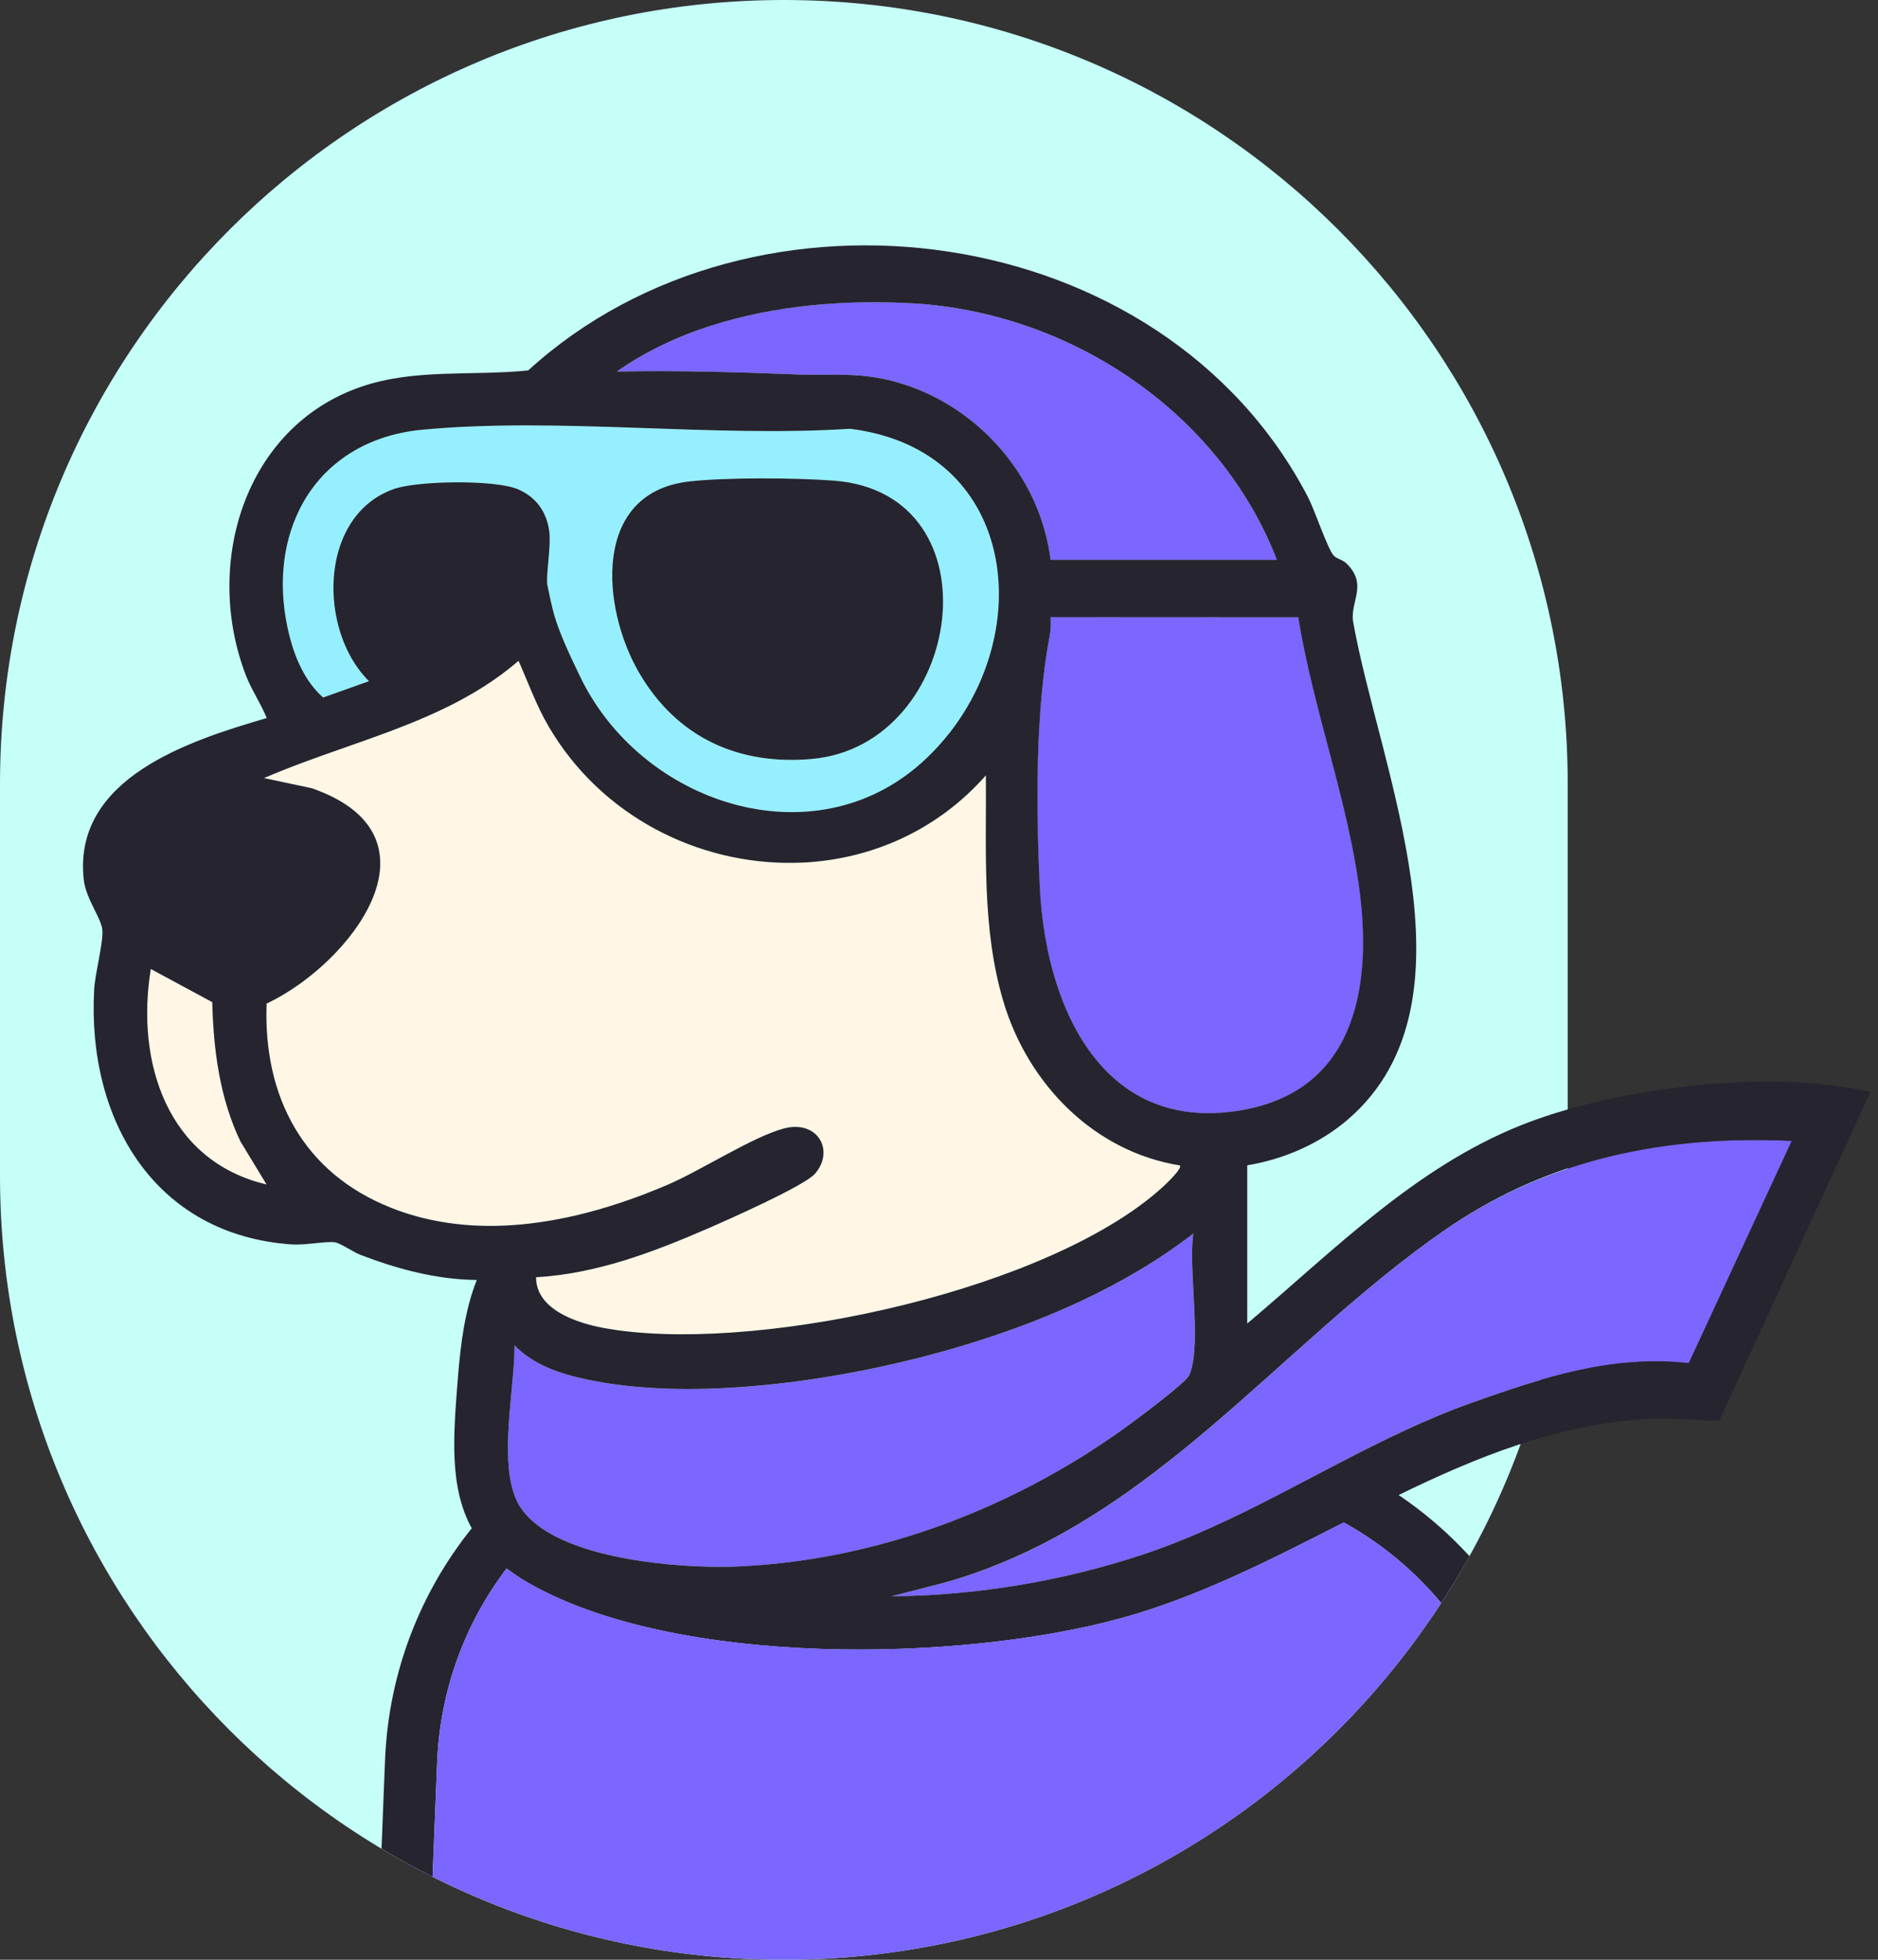
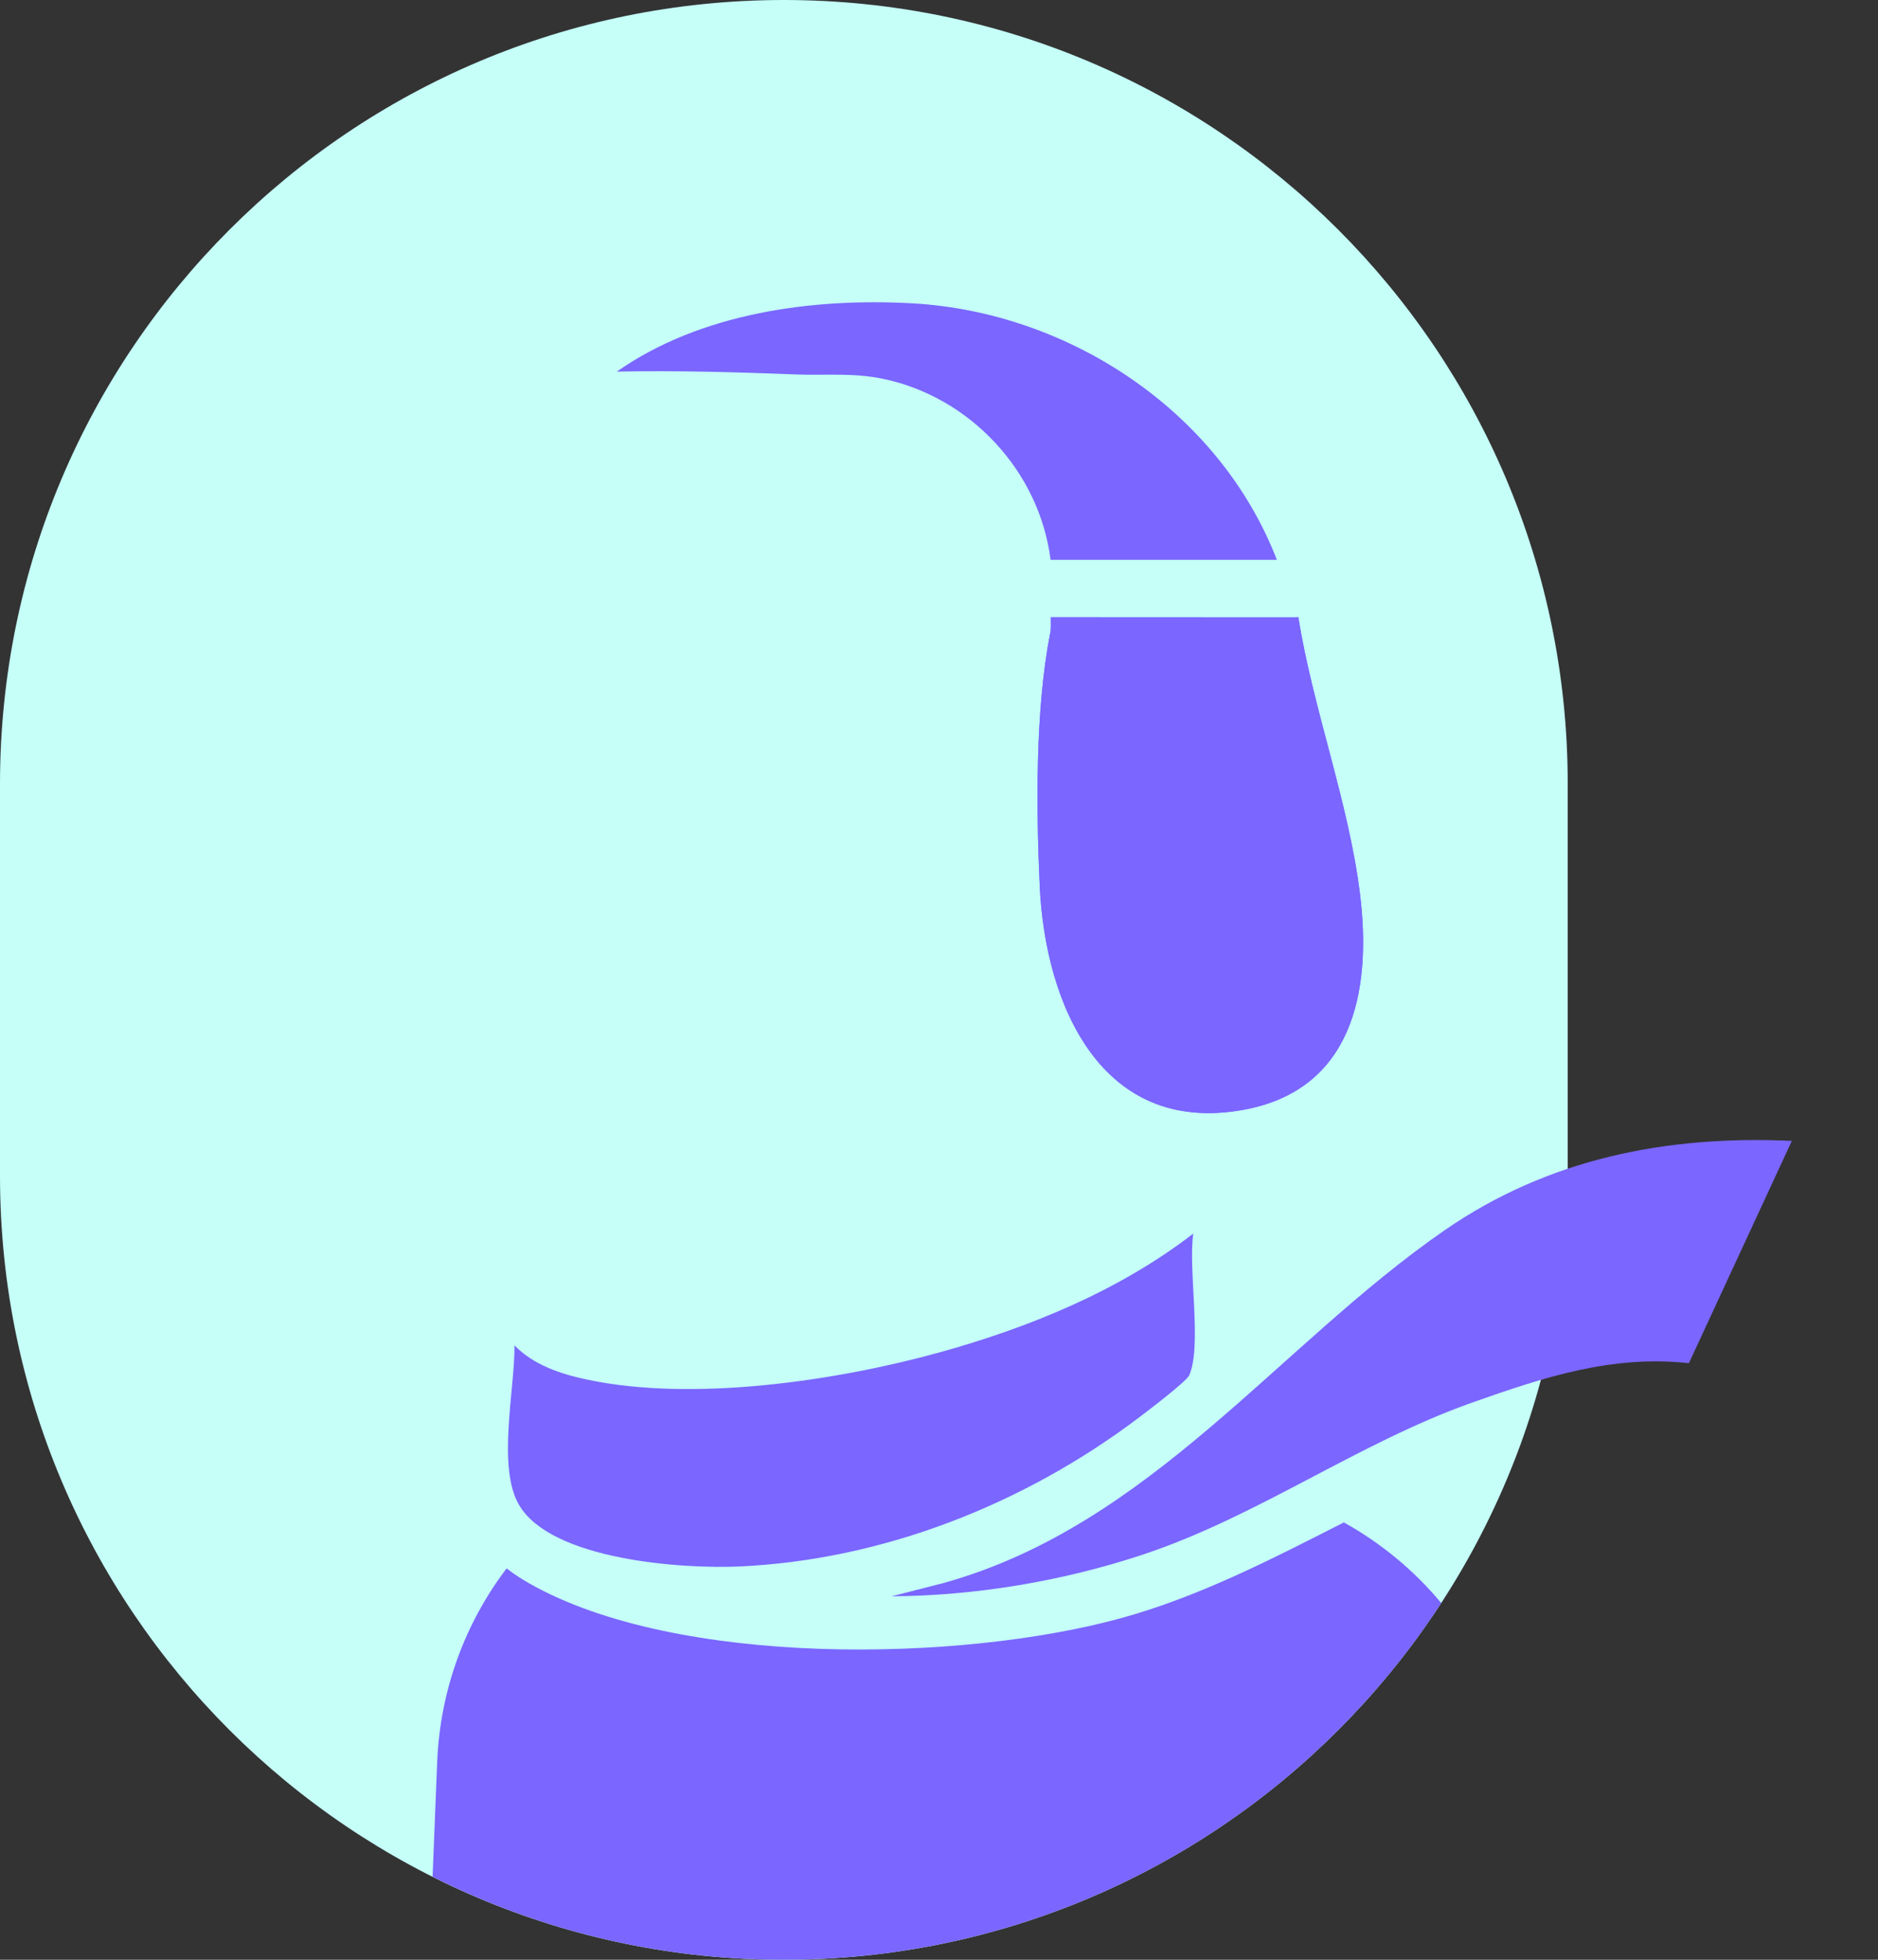
<svg xmlns="http://www.w3.org/2000/svg" width="46" height="48" viewBox="0 0 46 48" fill="none">
  <rect x="0" y="0" width="46" height="48" fill="#333333" stroke="none" />
  <path d="M19.2 0C29.804 0 38.4 8.596 38.4 19.2V28.8C38.4 39.404 29.804 48 19.2 48C8.596 48 0 39.404 0 28.8V19.2C0 8.596 8.596 0 19.2 0Z" fill="#C5FFF8" />
-   <path d="M24.149 18.989C24.163 20.841 24.043 22.741 24.579 24.534C25.182 26.554 26.803 28.209 28.9 28.543C28.967 28.618 28.55 29.009 28.473 29.079C25.669 31.626 18.465 33.178 14.831 32.533C14.181 32.418 13.13 32.098 13.13 31.282C14.606 31.198 15.993 30.672 17.331 30.091C17.814 29.881 19.703 29.046 19.963 28.746C20.455 28.177 20.025 27.419 19.199 27.639C18.436 27.842 17.165 28.671 16.342 29.022C14.239 29.921 11.77 30.454 9.567 29.577C7.434 28.727 6.444 26.867 6.53 24.581C8.615 23.591 10.994 20.474 7.637 19.305L6.466 19.057C8.559 18.147 10.928 17.717 12.701 16.185C12.94 16.721 13.135 17.272 13.432 17.781C15.66 21.605 21.175 22.361 24.149 18.989Z" fill="#FFF6E5" />
  <path d="M31.802 15.118C32.159 17.363 33.038 19.658 33.313 21.906C33.607 24.302 33.119 26.711 30.433 27.187C26.983 27.8 25.602 24.622 25.467 21.698C25.379 19.764 25.36 17.398 25.718 15.533C25.744 15.394 25.736 15.254 25.735 15.115L31.803 15.118H31.802Z" fill="#7B66FF" />
  <path d="M12.602 32.953C13.075 33.436 13.731 33.652 14.381 33.79C16.954 34.338 20.448 33.83 22.975 33.134C25.183 32.526 27.405 31.622 29.229 30.213C29.097 31.07 29.448 32.959 29.129 33.685C29.061 33.839 28.076 34.584 27.865 34.744C25.068 36.848 21.626 38.207 18.114 38.367C16.716 38.43 13.527 38.214 12.721 36.873C12.166 35.951 12.613 34.022 12.602 32.952L12.602 32.953Z" fill="#7B66FF" />
  <path d="M31.276 13.712H25.733C25.46 11.534 23.753 9.72 21.632 9.279C20.885 9.124 20.237 9.2 19.493 9.171C18.037 9.115 16.573 9.072 15.109 9.102C17.152 7.667 19.887 7.294 22.338 7.429C26.169 7.64 29.865 10.062 31.276 13.712Z" fill="#7B66FF" />
-   <path d="M5.2 24.545C5.23 25.711 5.383 26.899 5.89 27.956L6.53 29.011C4.096 28.438 3.32 26.015 3.694 23.733L5.199 24.545H5.2Z" fill="#FFF6E5" />
  <path d="M41.368 33.388C39.489 33.182 37.832 33.726 36.056 34.354C33.258 35.346 30.811 37.142 27.988 38.078C26.032 38.726 23.899 39.085 21.838 39.098L23.127 38.768C28.182 37.353 31.302 32.956 35.383 30.133C37.924 28.376 40.825 27.802 43.89 27.943L41.368 33.388Z" fill="#7B66FF" />
-   <path d="M10.345 10.525C13.692 10.211 17.433 10.721 20.82 10.503C25.136 11.034 25.477 16.044 22.601 18.657C19.928 21.086 15.699 19.692 14.202 16.559C13.976 16.085 13.722 15.56 13.579 15.078C13.515 14.862 13.419 14.393 13.409 14.339C13.364 14.104 13.502 13.389 13.453 13.017C13.391 12.533 13.128 12.176 12.69 11.985C12.14 11.747 10.246 11.773 9.662 11.973C7.803 12.608 7.775 15.438 9.036 16.685L7.914 17.085C7.48 16.702 7.232 16.14 7.091 15.584C6.45 13.068 7.704 10.774 10.345 10.526L10.345 10.525ZM16.877 11.793C14.496 12.067 14.713 14.859 15.65 16.472C16.587 18.084 18.083 18.752 19.892 18.588C23.601 18.253 24.492 12.081 20.424 11.773C19.5 11.702 17.782 11.689 16.877 11.794V11.793Z" fill="#96EFFF" />
-   <path d="M31.802 15.118C32.159 17.363 33.038 19.658 33.313 21.906C33.607 24.302 33.119 26.711 30.433 27.187C26.983 27.8 25.602 24.622 25.467 21.698C25.379 19.764 25.36 17.398 25.718 15.533C25.744 15.394 25.736 15.254 25.735 15.115L31.803 15.118H31.802Z" fill="#7B66FF" />
-   <path d="M45.03 26.609C42.76 26.265 39.403 26.704 37.264 27.557C34.645 28.603 32.67 30.631 30.55 32.417V28.542C31.453 28.391 32.33 28.012 33.027 27.409C36.356 24.525 33.763 18.776 33.138 15.196C33.088 14.708 33.494 14.317 32.993 13.812C32.881 13.699 32.727 13.685 32.659 13.598C32.499 13.394 32.211 12.51 32.037 12.174C28.479 5.335 18.478 4.017 12.937 9.073C11.575 9.213 10.157 9.022 8.845 9.473C5.985 10.456 4.977 13.815 6.021 16.536C6.16 16.899 6.389 17.226 6.533 17.587C4.672 18.132 1.767 19.045 2.053 21.555C2.104 22.009 2.481 22.491 2.507 22.771C2.535 23.085 2.328 23.839 2.307 24.232C2.128 27.431 3.793 30.257 7.16 30.48C7.477 30.501 7.98 30.397 8.201 30.427C8.335 30.445 8.65 30.665 8.824 30.733C9.745 31.085 10.686 31.339 11.679 31.35C11.385 32.087 11.282 32.926 11.218 33.721C11.103 35.165 10.998 36.413 11.555 37.432C10.304 38.989 9.518 40.949 9.431 43.113L9.345 45.28C9.752 45.524 10.169 45.753 10.595 45.968L10.707 43.165C10.779 41.369 11.406 39.736 12.409 38.414C12.571 38.54 12.751 38.661 12.954 38.777C16.579 40.845 23.545 40.716 27.477 39.629C29.387 39.101 31.153 38.185 32.915 37.289C33.82 37.79 34.631 38.457 35.302 39.263C35.545 38.889 35.776 38.506 35.994 38.115C35.475 37.546 34.891 37.044 34.258 36.617C36.169 35.686 38.119 34.897 40.283 34.757C40.895 34.718 41.504 34.791 42.113 34.797L45.606 27.196C45.61 27.183 45.615 27.171 45.623 27.159L45.815 26.739C45.659 26.701 45.41 26.661 45.028 26.61L45.03 26.609ZM31.801 15.119C32.158 17.363 33.037 19.658 33.312 21.906C33.606 24.303 33.119 26.712 30.432 27.188C28.976 27.446 27.889 27.03 27.108 26.242C27.107 26.241 27.104 26.238 27.103 26.237C27.076 26.209 27.049 26.182 27.023 26.154C26.012 25.069 25.543 23.344 25.467 21.698C25.378 19.764 25.359 17.398 25.717 15.533C25.717 15.529 25.719 15.525 25.719 15.521C25.743 15.386 25.736 15.25 25.734 15.116H25.796L31.801 15.119ZM17.422 7.976C18.999 7.47 20.73 7.34 22.339 7.429C26.169 7.64 29.865 10.061 31.276 13.712H25.733C25.567 12.382 24.866 11.189 23.863 10.361C23.359 9.945 22.78 9.621 22.155 9.418C21.983 9.363 21.81 9.316 21.632 9.279C21.446 9.241 21.265 9.216 21.087 9.201C20.568 9.157 20.075 9.19 19.535 9.172C19.521 9.172 19.507 9.172 19.493 9.17C18.037 9.113 16.572 9.071 15.109 9.101C15.811 8.608 16.595 8.24 17.421 7.975L17.422 7.976ZM7.34 12.469C7.871 11.408 8.901 10.661 10.346 10.525C13.692 10.21 17.432 10.721 20.82 10.502C21.158 10.544 21.471 10.613 21.759 10.705C21.779 10.712 21.798 10.719 21.817 10.725C21.855 10.738 21.893 10.751 21.93 10.764C25.172 11.951 25.208 16.288 22.601 18.657C19.928 21.085 15.699 19.692 14.203 16.558C13.976 16.085 13.723 15.56 13.579 15.077C13.516 14.865 13.422 14.405 13.41 14.341C13.41 14.341 13.41 14.339 13.409 14.338C13.364 14.104 13.502 13.389 13.454 13.016C13.391 12.533 13.128 12.174 12.691 11.985C12.142 11.745 10.247 11.772 9.663 11.972C8.966 12.21 8.527 12.757 8.315 13.414C7.965 14.508 8.25 15.905 9.038 16.684L7.915 17.084C7.481 16.701 7.234 16.139 7.092 15.582C6.802 14.442 6.9 13.348 7.341 12.469L7.34 12.469ZM6.53 29.011C4.096 28.438 3.32 26.015 3.694 23.733L5.199 24.545C5.228 25.711 5.382 26.899 5.889 27.956L6.529 29.011H6.53ZM9.567 29.577C7.434 28.728 6.445 26.868 6.53 24.581C6.808 24.449 7.092 24.279 7.367 24.081C8.345 23.374 9.207 22.309 9.305 21.325C9.307 21.305 9.308 21.285 9.309 21.265C9.31 21.253 9.311 21.241 9.311 21.228C9.348 20.457 8.895 19.744 7.637 19.306L6.466 19.057C6.603 18.997 6.743 18.94 6.883 18.884C8.237 18.34 9.679 17.948 10.985 17.301C11.595 16.998 12.174 16.641 12.701 16.185C12.94 16.722 13.135 17.273 13.432 17.782C14.72 19.993 17.107 21.178 19.467 21.133C19.521 21.133 19.575 21.13 19.63 21.128C19.639 21.128 19.648 21.128 19.658 21.127C21.314 21.049 22.941 20.36 24.149 18.99C24.163 20.842 24.043 22.741 24.579 24.535C25.182 26.555 26.803 28.209 28.9 28.544C28.923 28.569 28.891 28.63 28.835 28.703C28.747 28.817 28.602 28.959 28.521 29.035C28.5 29.054 28.483 29.07 28.473 29.08C25.743 31.56 18.844 33.096 15.127 32.581C15.026 32.566 14.927 32.551 14.831 32.534C14.815 32.532 14.799 32.529 14.784 32.525C14.47 32.467 14.075 32.361 13.749 32.178C13.399 31.981 13.13 31.696 13.13 31.283C14.606 31.199 15.993 30.672 17.331 30.092C17.814 29.882 19.703 29.047 19.963 28.747C20.439 28.196 20.051 27.468 19.275 27.622C19.25 27.627 19.224 27.633 19.199 27.64C18.436 27.843 17.165 28.672 16.342 29.023C15.622 29.33 14.859 29.595 14.078 29.776C14.035 29.785 13.992 29.795 13.949 29.804C13.918 29.811 13.887 29.818 13.855 29.825C13.853 29.825 13.851 29.825 13.849 29.825C13.279 29.944 12.7 30.016 12.124 30.025C11.256 30.037 10.393 29.907 9.567 29.578V29.577ZM18.114 38.366C16.941 38.42 14.507 38.276 13.277 37.436C13.042 37.275 12.85 37.089 12.72 36.873C12.635 36.732 12.574 36.567 12.531 36.385C12.292 35.38 12.611 33.859 12.602 32.953C12.602 32.953 12.602 32.953 12.602 32.953C12.602 32.953 12.602 32.953 12.602 32.952C13.075 33.436 13.731 33.652 14.381 33.789C16.954 34.337 20.448 33.829 22.975 33.133C23.872 32.886 24.771 32.591 25.645 32.232C25.84 32.152 26.034 32.069 26.227 31.981C26.233 31.978 26.239 31.976 26.246 31.973C26.283 31.957 26.32 31.94 26.357 31.922C26.386 31.909 26.415 31.896 26.444 31.882C26.457 31.876 26.47 31.87 26.483 31.864C27.457 31.408 28.386 30.864 29.23 30.212C29.102 31.041 29.427 32.841 29.157 33.613C29.148 33.637 29.139 33.661 29.129 33.685C29.062 33.84 28.077 34.585 27.865 34.743C27.855 34.75 27.846 34.757 27.836 34.765C27.712 34.857 27.587 34.949 27.461 35.038C27.451 35.045 27.44 35.053 27.43 35.061C27.369 35.104 27.308 35.146 27.247 35.189C27.239 35.194 27.231 35.2 27.223 35.205C27.035 35.334 26.845 35.46 26.652 35.583C26.639 35.592 26.624 35.601 26.611 35.609C26.55 35.648 26.488 35.686 26.427 35.724C26.416 35.73 26.407 35.736 26.396 35.742C26.334 35.781 26.271 35.818 26.208 35.856C23.76 37.319 20.959 38.236 18.113 38.365L18.114 38.366ZM41.369 33.388C39.49 33.182 37.833 33.726 36.058 34.354C34.943 34.749 33.883 35.273 32.833 35.818C32.833 35.818 32.833 35.818 32.832 35.818C32.579 35.95 32.326 36.083 32.073 36.215C31.823 36.346 31.573 36.477 31.323 36.606C30.241 37.165 29.147 37.693 27.989 38.077C26.032 38.725 23.899 39.084 21.839 39.097H21.842C21.842 39.097 21.839 39.097 21.839 39.097L23.127 38.766C25.055 38.226 26.703 37.252 28.228 36.097C28.246 36.085 28.263 36.071 28.28 36.057C28.368 35.99 28.456 35.923 28.543 35.854C28.577 35.828 28.61 35.802 28.643 35.776C28.726 35.711 28.808 35.645 28.89 35.58C28.931 35.547 28.972 35.513 29.013 35.48C29.069 35.434 29.125 35.388 29.182 35.342C29.251 35.285 29.319 35.229 29.388 35.171C29.425 35.14 29.462 35.109 29.499 35.078C29.539 35.045 29.579 35.011 29.619 34.977C31.541 33.348 33.342 31.543 35.383 30.131C37.704 28.525 40.261 27.909 43.023 27.922C43.041 27.922 43.06 27.922 43.079 27.922C43.146 27.922 43.213 27.923 43.281 27.924C43.311 27.924 43.342 27.925 43.371 27.925C43.431 27.926 43.491 27.928 43.55 27.929C43.577 27.929 43.604 27.931 43.632 27.932C43.718 27.934 43.803 27.938 43.889 27.941L41.367 33.386L41.369 33.388ZM15.651 16.471C14.727 14.881 14.496 12.066 16.877 11.793C17.783 11.689 19.501 11.702 20.424 11.772C24.492 12.081 23.602 18.252 19.893 18.588C18.083 18.752 16.574 18.061 15.651 16.471Z" fill="#26242F" />
+   <path d="M31.802 15.118C32.159 17.363 33.038 19.658 33.313 21.906C33.607 24.302 33.119 26.711 30.433 27.187C26.983 27.8 25.602 24.622 25.467 21.698C25.379 19.764 25.36 17.398 25.718 15.533L31.803 15.118H31.802Z" fill="#7B66FF" />
  <path d="M35.301 39.262C35.462 39.016 35.617 38.766 35.766 38.512C35.617 38.765 35.463 39.017 35.302 39.262H35.301Z" fill="#7B66FF" />
  <path d="M35.302 39.263C34.631 38.457 33.821 37.79 32.916 37.288C31.153 38.185 29.387 39.1 27.477 39.628C23.546 40.715 16.579 40.844 12.954 38.776C12.752 38.661 12.571 38.54 12.409 38.414C11.406 39.735 10.78 41.369 10.708 43.164L10.596 45.967C13.184 47.267 16.107 47.999 19.201 47.999C25.946 47.999 31.878 44.522 35.303 39.262L35.302 39.263Z" fill="#7B66FF" />
  <path d="M10.595 45.968C10.264 45.801 9.939 45.625 9.619 45.441C9.939 45.626 10.264 45.801 10.595 45.968Z" fill="#7B66FF" />
</svg>